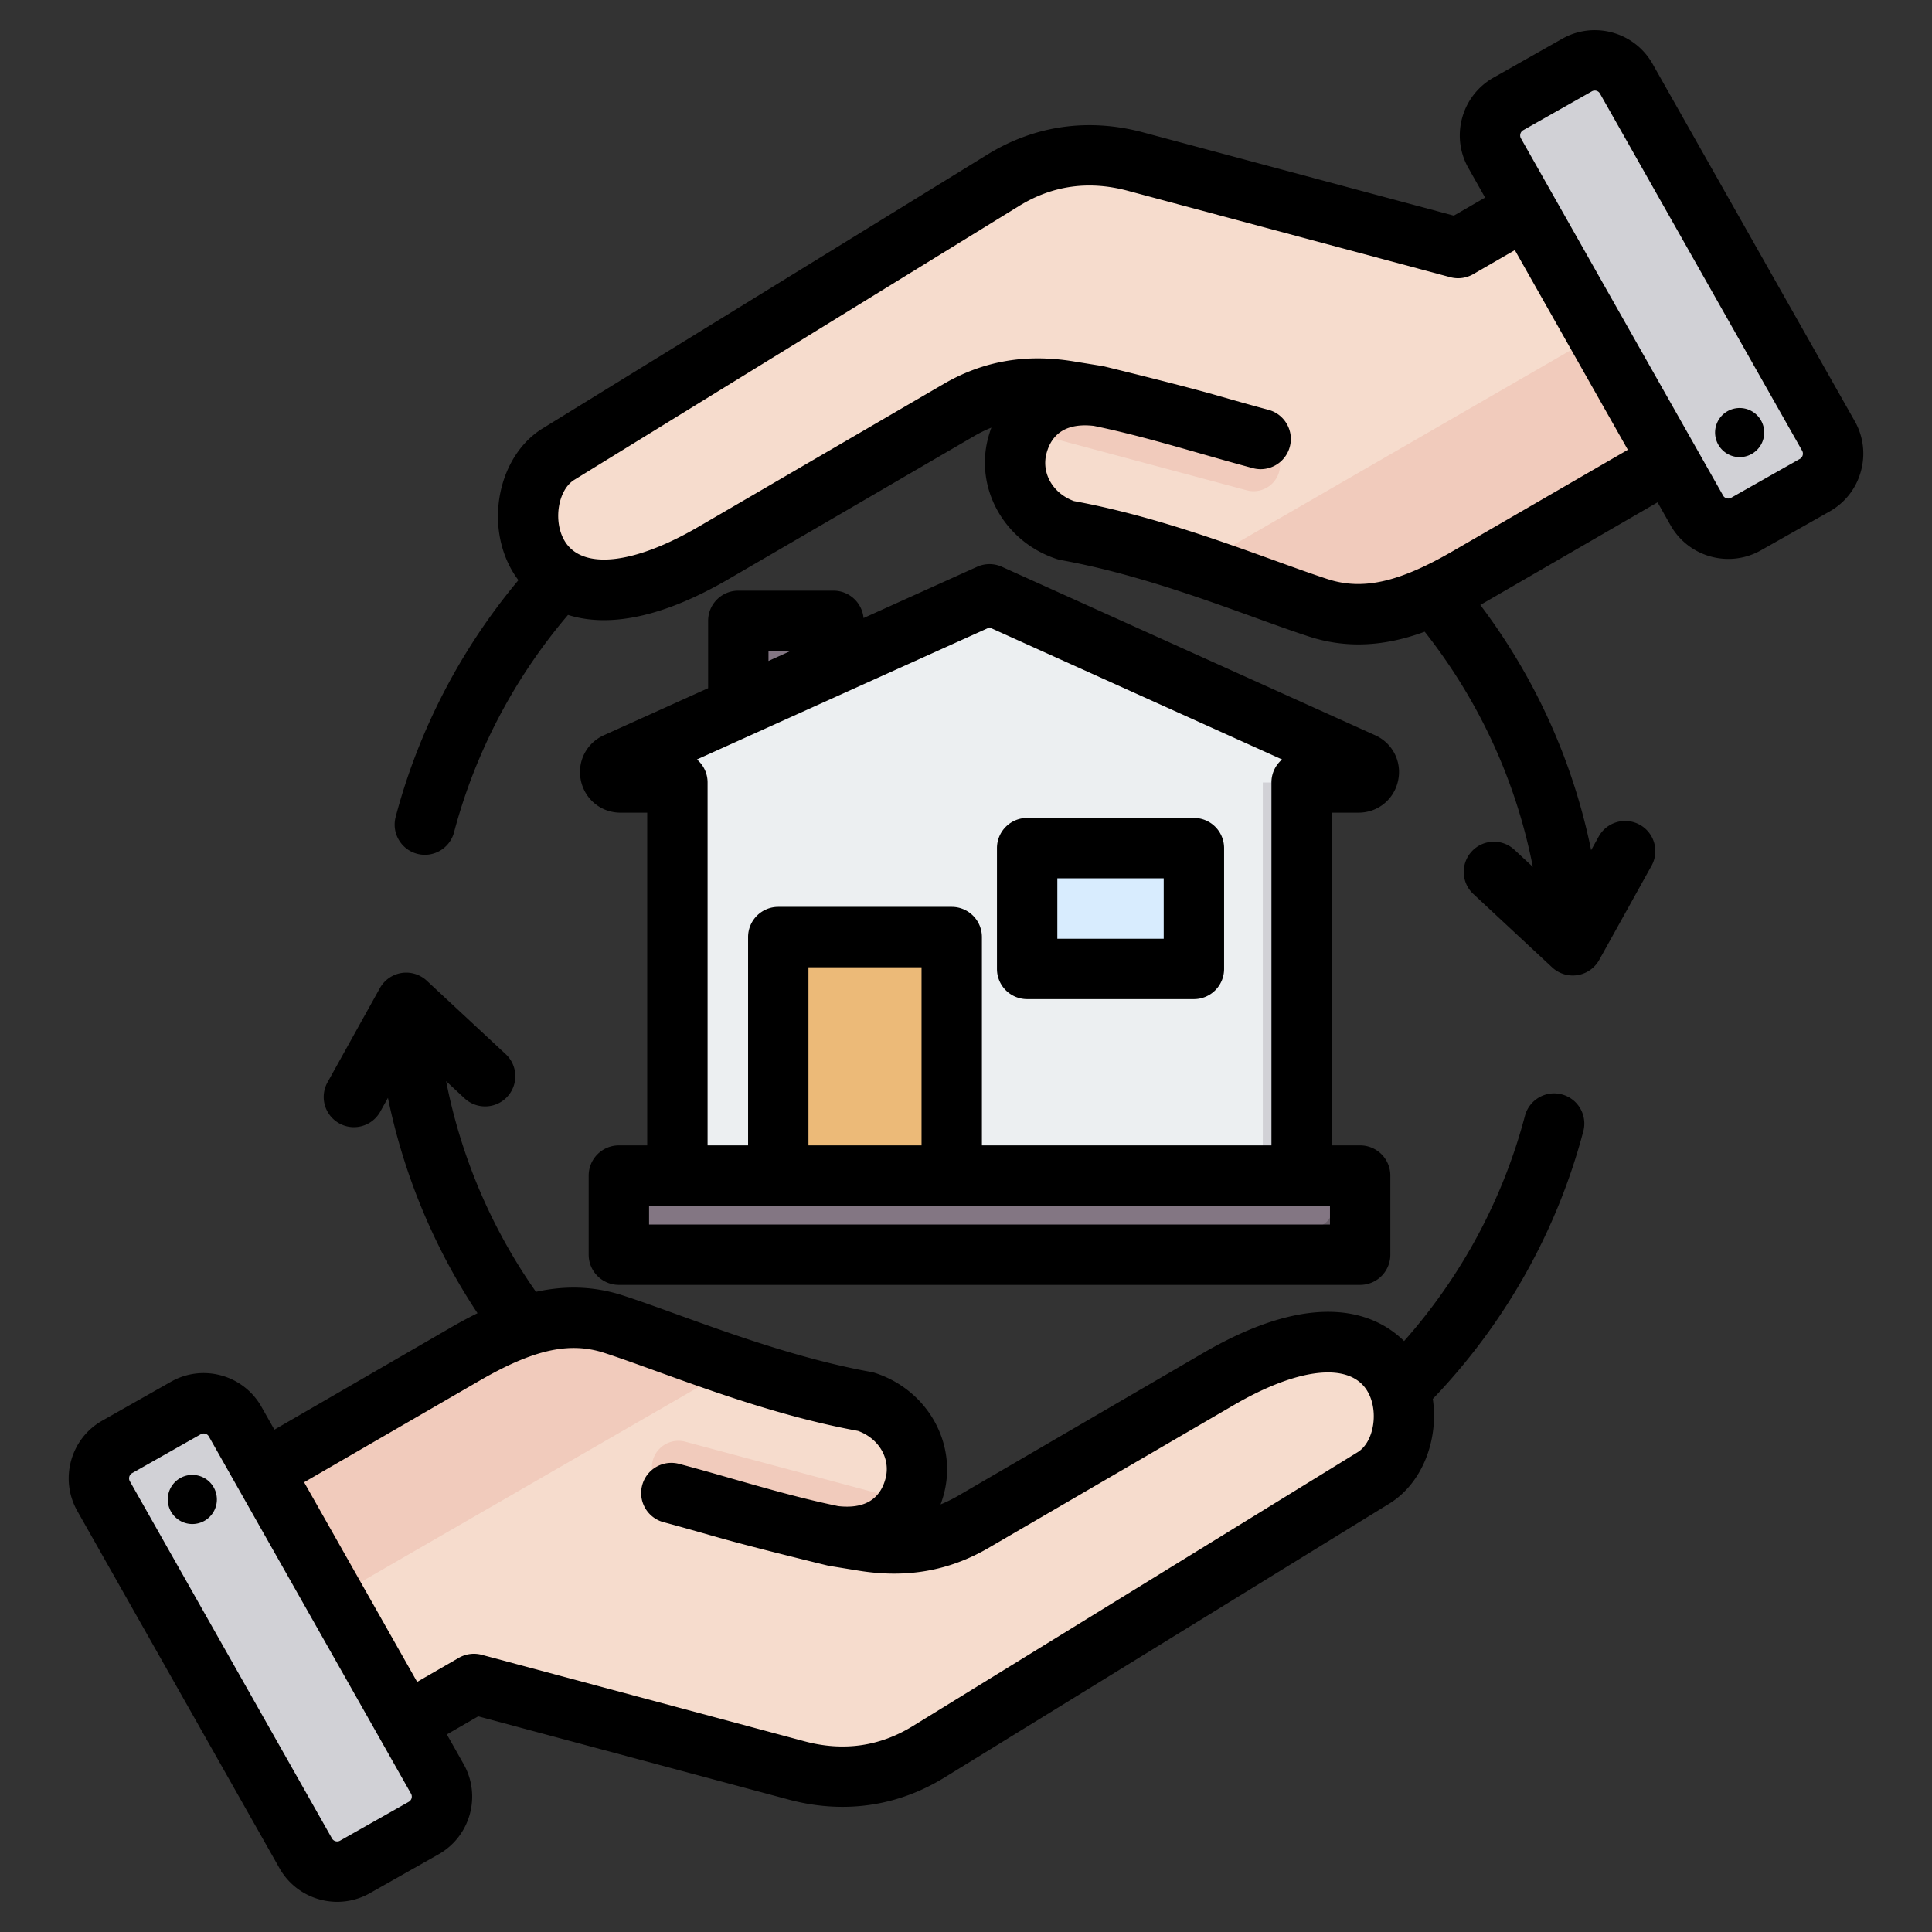
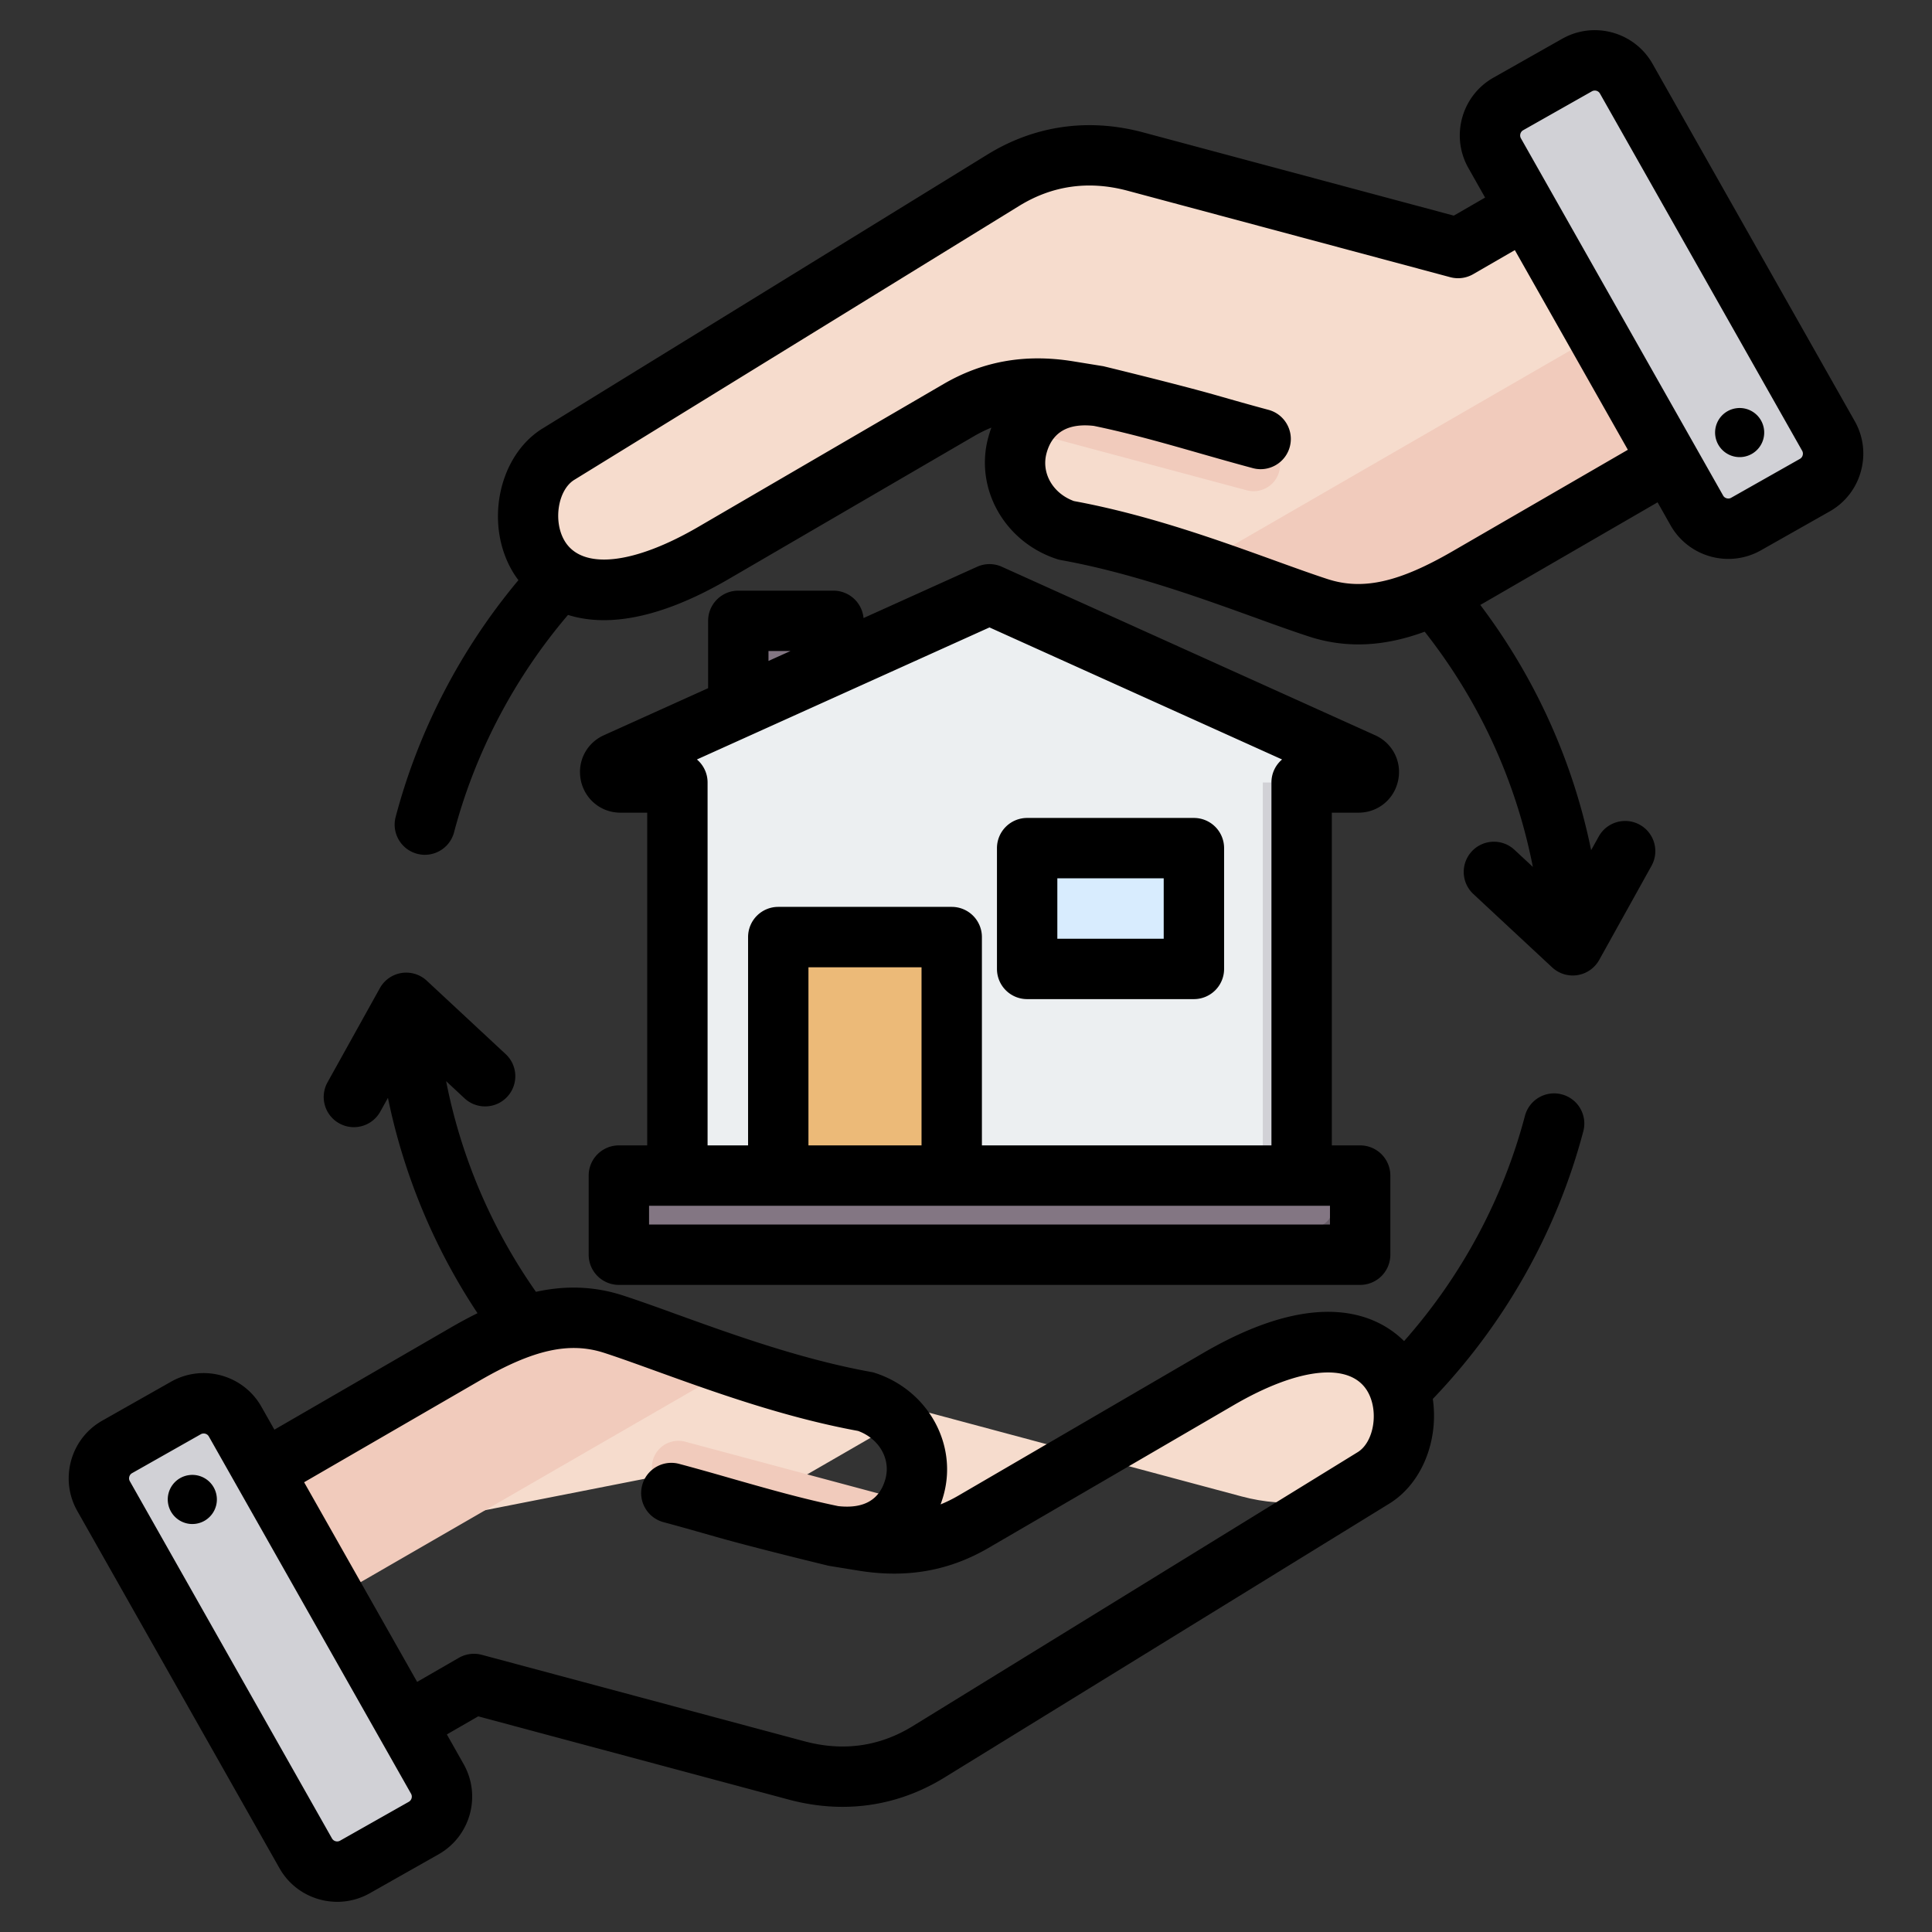
<svg xmlns="http://www.w3.org/2000/svg" width="128" height="128" viewBox="0 0 512 512" xml:space="preserve">
  <rect x="0" y="0" width="512" height="512" fill="#333333" stroke="none" />
  <g fill-rule="evenodd" clip-rule="evenodd">
    <path fill="#837683" d="M201.491 164.528h13.557c3.208 0 5.833 2.625 5.833 5.833v28.777c0 3.208-2.625 5.833-5.833 5.833h-13.557c-3.208 0-5.833-2.625-5.833-5.833v-28.777c.001-3.208 2.625-5.833 5.833-5.833" data-original="#837683" />
    <path fill="#685e68" d="M207.757 164.528h7.291c3.208 0 5.833 2.625 5.833 5.833v28.777c0 3.208-2.625 5.833-5.833 5.833h-7.291c3.208 0 5.833-2.625 5.833-5.833v-28.777c0-3.208-2.624-5.833-5.833-5.833" data-original="#685e68" />
    <path fill="#eceff1" d="M344.947 207.365v112.458H179.516V207.365h-15.083c-2.928 0-3.792-4.017-1.124-5.222l98.924-44.65 98.923 44.65c2.669 1.204 1.804 5.222-1.124 5.222z" data-original="#eceff1" />
    <path fill="#d1d1d6" d="M344.947 207.365v112.458h-10.292V207.365zm-89.213-46.939 92.425 41.717c2.669 1.204 1.804 5.222-1.124 5.222h12.996c2.927 0 3.793-4.018 1.124-5.222l-98.923-44.65z" data-original="#d1d1d6" />
    <path fill="#d8ecfe" d="M278.042 224.763h32.524c3.208 0 5.833 2.625 5.833 5.833v20.348c0 3.208-2.624 5.832-5.833 5.832h-32.524c-3.208 0-5.833-2.625-5.833-5.832v-20.348c.001-3.208 2.626-5.833 5.833-5.833" data-original="#d8ecfe" />
-     <path fill="#c4e2ff" d="M278.043 224.763h7.291c-3.208 0-5.833 2.625-5.833 5.833v20.347c0 3.208 2.625 5.833 5.833 5.833h-7.291c-3.208 0-5.833-2.624-5.833-5.833v-20.347c0-3.208 2.624-5.833 5.833-5.833" data-original="#c4e2ff" />
    <path fill="#ecba78" d="M212.079 248.333h34.31c3.208 0 5.833 2.625 5.833 5.832v64.823c0 3.207-2.625 5.832-5.833 5.832h-34.31c-3.208 0-5.833-2.625-5.833-5.832v-64.823c0-3.207 2.625-5.832 5.833-5.832" data-original="#ecba78" />
    <path fill="#e3a76f" d="M212.079 248.333h7.291c-3.208 0-5.833 2.624-5.833 5.833v64.822c0 3.208 2.624 5.833 5.833 5.833h-7.291c-3.208 0-5.833-2.624-5.833-5.833v-64.822c0-3.208 2.625-5.833 5.833-5.833" data-original="#e3a76f" />
    <path fill="#837683" d="M169.112 311.533h186.239c2.807 0 5.103 2.296 5.103 5.104v10.767a5.12 5.12 0 0 1-5.103 5.103H169.112a5.12 5.12 0 0 1-5.103-5.103v-10.767c0-2.807 2.296-5.104 5.103-5.104" data-original="#837683" />
    <path fill="#685e68" d="M353.163 311.533h2.188c2.807 0 5.103 2.296 5.103 5.104v10.767c0 2.807-2.296 5.104-5.103 5.104H169.113c-2.807 0-5.104-2.297-5.104-5.104v-2.188H348.06c2.807 0 5.104-2.297 5.104-5.104z" data-original="#685e68" />
-     <path fill="#f6dccd" d="m55.576 398.067 67.558-39.141c12.679-7.346 25.572-12.554 39.508-8.033 15.538 5.039 40.91 15.858 66.785 20.525 9.604 3.114 15.592 12.731 12.979 22.482-2.613 9.753-10.854 14.781-22.482 12.982l9.045 1.448c10.365 1.658 19.884.239 28.955-5.044l64.953-37.832c50.49-29.406 57.906 15.833 41.119 26.169l-117.874 72.582c-10.841 6.674-22.704 8.232-35.002 4.935l-85.498-22.909-31.663 18.281c-6.088 3.514-13.92 1.416-17.435-4.672L50.92 415.492c-3.511-6.082-1.421-13.905 4.656-17.425" data-original="#f6dccd" />
+     <path fill="#f6dccd" d="m55.576 398.067 67.558-39.141c12.679-7.346 25.572-12.554 39.508-8.033 15.538 5.039 40.91 15.858 66.785 20.525 9.604 3.114 15.592 12.731 12.979 22.482-2.613 9.753-10.854 14.781-22.482 12.982l9.045 1.448c10.365 1.658 19.884.239 28.955-5.044l64.953-37.832c50.49-29.406 57.906 15.833 41.119 26.169c-10.841 6.674-22.704 8.232-35.002 4.935l-85.498-22.909-31.663 18.281c-6.088 3.514-13.92 1.416-17.435-4.672L50.92 415.492c-3.511-6.082-1.421-13.905 4.656-17.425" data-original="#f6dccd" />
    <path fill="#f1cbbc" d="M240.864 397.945c-3.61 7.056-11.049 10.467-20.941 8.937-14.005-3.704-27.994-7.501-41.987-11.25a7.026 7.026 0 0 1 3.637-13.573zm-185.289.122 67.558-39.141c12.679-7.346 25.572-12.554 39.508-8.033 8.313 2.695 19.441 7.046 31.955 11.223l-130.87 75.558-12.806-22.182c-3.512-6.082-1.421-13.905 4.655-17.425" data-original="#f1cbbc" />
    <path fill="#d1d1d6" d="m62.312 376.749 53.579 94.67c2.591 4.578.965 10.443-3.612 13.033l-18.225 10.314c-4.577 2.591-10.442.965-13.033-3.613l-53.579-94.67c-2.591-4.578-.965-10.442 3.612-13.033l18.225-10.314c4.577-2.59 10.442-.964 13.033 3.613" data-original="#d1d1d6" />
    <path fill="#b1b1b5" d="m90.491 441.794 9.483 16.756 9.378 16.57c2.585 4.568.972 10.418-3.584 13.017l6.51-3.684c4.577-2.591 6.203-8.456 3.612-13.033l-9.409-16.626-18.894-33.384-18.915-33.421-6.361-11.239c-2.244-3.965-6.945-5.715-11.139-4.428l11.013 19.459 18.894 33.384 9.409 16.626z" data-original="#b1b1b5" />
    <path fill="#f6dccd" d="m456.424 113.933-67.558 39.141c-12.679 7.346-25.572 12.554-39.508 8.033-15.538-5.039-40.91-15.859-66.785-20.525-9.604-3.114-15.592-12.731-12.979-22.482 2.613-9.753 10.854-14.781 22.482-12.982l-9.045-1.448c-10.365-1.658-19.884-.239-28.955 5.044l-64.953 37.832c-50.49 29.406-57.906-15.833-41.119-26.169l117.874-72.582c10.841-6.674 22.704-8.232 35.002-4.935l85.498 22.909 31.663-18.281c6.088-3.514 13.92-1.416 17.435 4.672l25.604 44.348c3.511 6.082 1.421 13.904-4.656 17.425" data-original="#f6dccd" />
    <path fill="#f1cbbc" d="M271.136 114.055c3.61-7.056 11.049-10.467 20.941-8.937 14.005 3.703 27.994 7.501 41.987 11.25a7.026 7.026 0 0 1-3.637 13.573zm185.289-.122-67.558 39.141c-12.679 7.346-25.572 12.554-39.508 8.033-8.313-2.696-19.441-7.046-31.955-11.224l130.87-75.558 12.807 22.182c3.511 6.083 1.42 13.905-4.656 17.426" data-original="#f1cbbc" />
    <path fill="#d1d1d6" d="m449.688 135.251-53.579-94.67c-2.591-4.578-.965-10.443 3.612-13.033l18.224-10.314c4.577-2.591 10.442-.965 13.033 3.612l53.579 94.67c2.591 4.578.965 10.442-3.612 13.033l-18.225 10.314c-4.576 2.591-10.441.965-13.032-3.612" data-original="#d1d1d6" />
    <path fill="#b1b1b5" d="m421.509 70.206-9.483-16.756-9.378-16.57c-2.586-4.568-.972-10.418 3.584-13.017l-6.51 3.684c-4.577 2.591-6.203 8.456-3.612 13.033l9.409 16.626 18.894 33.384 18.915 33.421 6.361 11.239c2.244 3.965 6.946 5.715 11.139 4.428l-11.013-19.459-18.895-33.383-9.409-16.626z" data-original="#b1b1b5" />
    <path d="M467.464 113.689a6.51 6.51 0 0 1-5.498 7.385 6.515 6.515 0 0 1-7.38-5.502 6.5 6.5 0 0 1 5.502-7.375 6.497 6.497 0 0 1 7.376 5.492m9.54 7.913c.734-.419 1.003-1.393.593-2.132l-53.592-94.68a1.56 1.56 0 0 0-1.37-.791c-.259 0-.518.066-.758.198l-18.234 10.318c-.73.414-.998 1.393-.589 2.132l53.593 94.679c.249.452.649.645.941.725.287.08.739.122 1.186-.137zm-92.118 24.522c-14.21 8.223-23.779 10.35-33.042 7.347-3.907-1.271-8.449-2.909-13.697-4.805-15.142-5.474-33.941-12.271-53.541-15.876-5.568-2.029-8.679-7.385-7.272-12.652 1.502-5.596 5.724-8.034 12.52-7.277 9.442 1.949 18.46 4.519 27.992 7.244 4.57 1.304 9.301 2.655 14.172 3.959a8 8 0 0 0 2.066.273c3.53 0 6.773-2.358 7.724-5.931 1.149-4.269-1.393-8.656-5.653-9.795-4.74-1.271-9.409-2.603-13.918-3.892-9.96-2.843-29.794-7.658-29.841-7.668l-8.091-1.313c-12.61-2.019-23.807-.042-34.247 6.029l-64.96 37.839c-17.241 10.044-30.83 11.48-35.462 3.747-3.111-5.192-1.788-13.513 2.561-16.191l117.889-72.59c8.802-5.422 18.47-6.773 28.74-4.024l85.51 22.913a8.03 8.03 0 0 0 6.072-.8l11.038-6.378 29.95 52.915zm106.63-34.534-53.578-94.684c-4.773-8.43-15.509-11.405-23.939-6.632l-18.23 10.313c-8.43 4.773-11.405 15.509-6.632 23.939l4.429 7.832-8.289 4.787-82.309-22.052c-14.483-3.883-28.754-1.859-41.27 5.851l-117.888 72.59c-11.734 7.225-15.49 25.351-7.903 38.036.372.621.861 1.365 1.483 2.175-15.283 18.267-26.481 39.825-32.534 62.743-1.13 4.269 1.422 8.646 5.691 9.776.692.179 1.37.268 2.052.268a8.01 8.01 0 0 0 7.729-5.959c5.573-21.091 15.97-40.917 30.2-57.612 9.032 2.838 22.668 2.094 42.621-9.531l64.96-37.834a36 36 0 0 1 4.617-2.273c-.32.866-.598 1.756-.847 2.678-3.629 13.542 4.391 27.672 18.239 32.162.353.113.701.198 1.05.264 18.479 3.332 36.812 9.96 51.54 15.283 5.159 1.869 10.04 3.629 14.2 4.98a42 42 0 0 0 13.081 2.085c6.161 0 12.031-1.332 17.571-3.366 14.469 18.357 24.207 39.599 28.66 62.324l-4.872-4.523c-3.229-3.012-8.289-2.829-11.301.405a8.006 8.006 0 0 0 .4 11.306l20.898 19.454a8.04 8.04 0 0 0 5.455 2.142 8.03 8.03 0 0 0 6.999-4.114l13.867-24.951a7.994 7.994 0 0 0-3.097-10.878c-3.86-2.146-8.741-.758-10.883 3.102l-2.019 3.629c-4.81-23.558-14.78-45.647-29.371-64.988.202-.118.409-.231.602-.344l46.377-26.853 3.441 6.086c3.233 5.705 9.193 8.91 15.321 8.91 2.932 0 5.898-.734 8.623-2.273l18.23-10.317a17.43 17.43 0 0 0 8.256-10.595c1.26-4.53.681-9.269-1.63-13.341M308.395 248.777h-28.19v-16.013h28.19zm8.001-32.012a8 8 0 0 1 8.002 8.002v32.011a8 8 0 0 1-8.002 7.997h-44.193a7.996 7.996 0 0 1-7.997-7.997v-32.011a7.997 7.997 0 0 1 7.997-8.002zm-56.181 86.776v-55.207a7.997 7.997 0 0 0-7.997-8.002h-45.972a7.997 7.997 0 0 0-7.997 8.002v55.207h-10.732v-96.176a7.97 7.97 0 0 0-2.829-6.096l77.536-34.995 77.541 34.995a7.95 7.95 0 0 0-2.819 6.096v96.176zm-15.999 0h-29.969v-47.205h29.969zm108.24 20.97H172.008v-4.971h180.448zM203.657 172.53h5.818l-5.818 2.627zm156.367 42.837c5.102 0 9.414-3.488 10.482-8.477 1.083-4.989-1.422-9.941-6.062-12.036l-98.929-44.649a7.98 7.98 0 0 0-6.58 0l-30.086 13.584a8.01 8.01 0 0 0-7.974-7.258h-25.219a7.996 7.996 0 0 0-7.997 7.997v17.849l-27.643 12.478c-4.65 2.094-7.136 7.046-6.067 12.036 1.078 4.989 5.389 8.477 10.478 8.477h7.093v88.174h-7.512a7.997 7.997 0 0 0-8.002 7.997v20.974a7.997 7.997 0 0 0 8.002 7.997h196.451a8 8 0 0 0 7.997-7.997v-20.974a8 8 0 0 0-7.997-7.997h-7.512v-88.174h7.077zM57.405 396.432c.522 3.549-1.939 6.858-5.498 7.381-3.549.518-6.858-1.949-7.38-5.502a6.504 6.504 0 0 1 5.498-7.38 6.5 6.5 0 0 1 7.38 5.501m302.389-11.589-117.888 72.585c-8.802 5.422-18.47 6.783-28.74 4.025l-85.501-22.913a8.05 8.05 0 0 0-6.067.8l-11.052 6.378-29.95-52.906 46.518-26.933c14.201-8.218 23.77-10.36 33.033-7.347 3.911 1.271 8.449 2.909 13.702 4.81 15.137 5.469 33.936 12.271 53.536 15.867 5.573 2.034 8.694 7.39 7.282 12.652-1.501 5.601-5.719 8.039-12.53 7.277-9.437-1.948-18.451-4.518-27.982-7.234-4.566-1.313-9.296-2.664-14.168-3.963-4.269-1.139-8.661 1.389-9.8 5.658-1.148 4.264 1.389 8.651 5.662 9.795 4.74 1.266 9.395 2.608 13.918 3.888 9.951 2.852 29.781 7.658 29.837 7.667l8.082 1.313c12.61 2.019 23.807.047 34.252-6.03l64.96-37.829c17.242-10.054 30.83-11.485 35.462-3.751 3.105 5.187 1.797 13.509-2.566 16.191m-251.447 92.646a1.576 1.576 0 0 0 .588-2.127l-53.588-94.679a1.55 1.55 0 0 0-1.375-.791c-.259 0-.518.056-.758.198l-18.221 10.313a1.53 1.53 0 0 0-.729.946c-.08.292-.118.73.141 1.181l53.578 94.679a1.58 1.58 0 0 0 2.132.593zm305.548-187.466a7.99 7.99 0 0 1 5.7 9.776c-7.018 26.561-20.79 51.009-39.886 70.933 1.586 10.788-2.735 22.32-11.522 27.738l-117.889 72.59c-8.383 5.163-17.543 7.771-27.032 7.771-4.679 0-9.452-.64-14.238-1.921l-82.3-22.061-8.303 4.792 4.429 7.841c4.773 8.43 1.803 19.157-6.627 23.93l-18.23 10.317a17.47 17.47 0 0 1-8.618 2.273c-6.133 0-12.092-3.201-15.311-8.901l-53.593-94.693c-2.297-4.072-2.876-8.811-1.628-13.34 1.261-4.518 4.189-8.289 8.27-10.59l18.22-10.318c8.43-4.773 19.171-1.794 23.939 6.637l3.441 6.081 46.382-26.848a120 120 0 0 1 7.446-4.02 162.4 162.4 0 0 1-23.737-57.071l-2.033 3.662a8 8 0 0 1-6.999 4.109 7.9 7.9 0 0 1-3.878-1.012 7.99 7.99 0 0 1-3.102-10.873l13.871-24.956a8 8 0 0 1 5.738-4.015 8 8 0 0 1 6.702 2.048l20.903 19.454c3.239 3.008 3.417 8.067.405 11.306-3.008 3.234-8.067 3.413-11.306.405l-4.881-4.547a146.1 146.1 0 0 0 23.808 55.828c7.23-1.591 14.93-1.671 23.049.96 4.161 1.351 9.042 3.111 14.201 4.98 14.733 5.319 33.061 11.951 51.54 15.293.363.057.711.146 1.05.259 13.862 4.49 21.873 18.62 18.244 32.162a33 33 0 0 1-.852 2.678 37 37 0 0 0 4.617-2.269l64.96-37.843c30.411-17.707 46.151-10.167 53.254-3.168 15.189-17.152 26.199-37.613 32.026-59.688 1.132-4.267 5.5-6.818 9.77-5.689" data-original="#000000" />
  </g>
</svg>